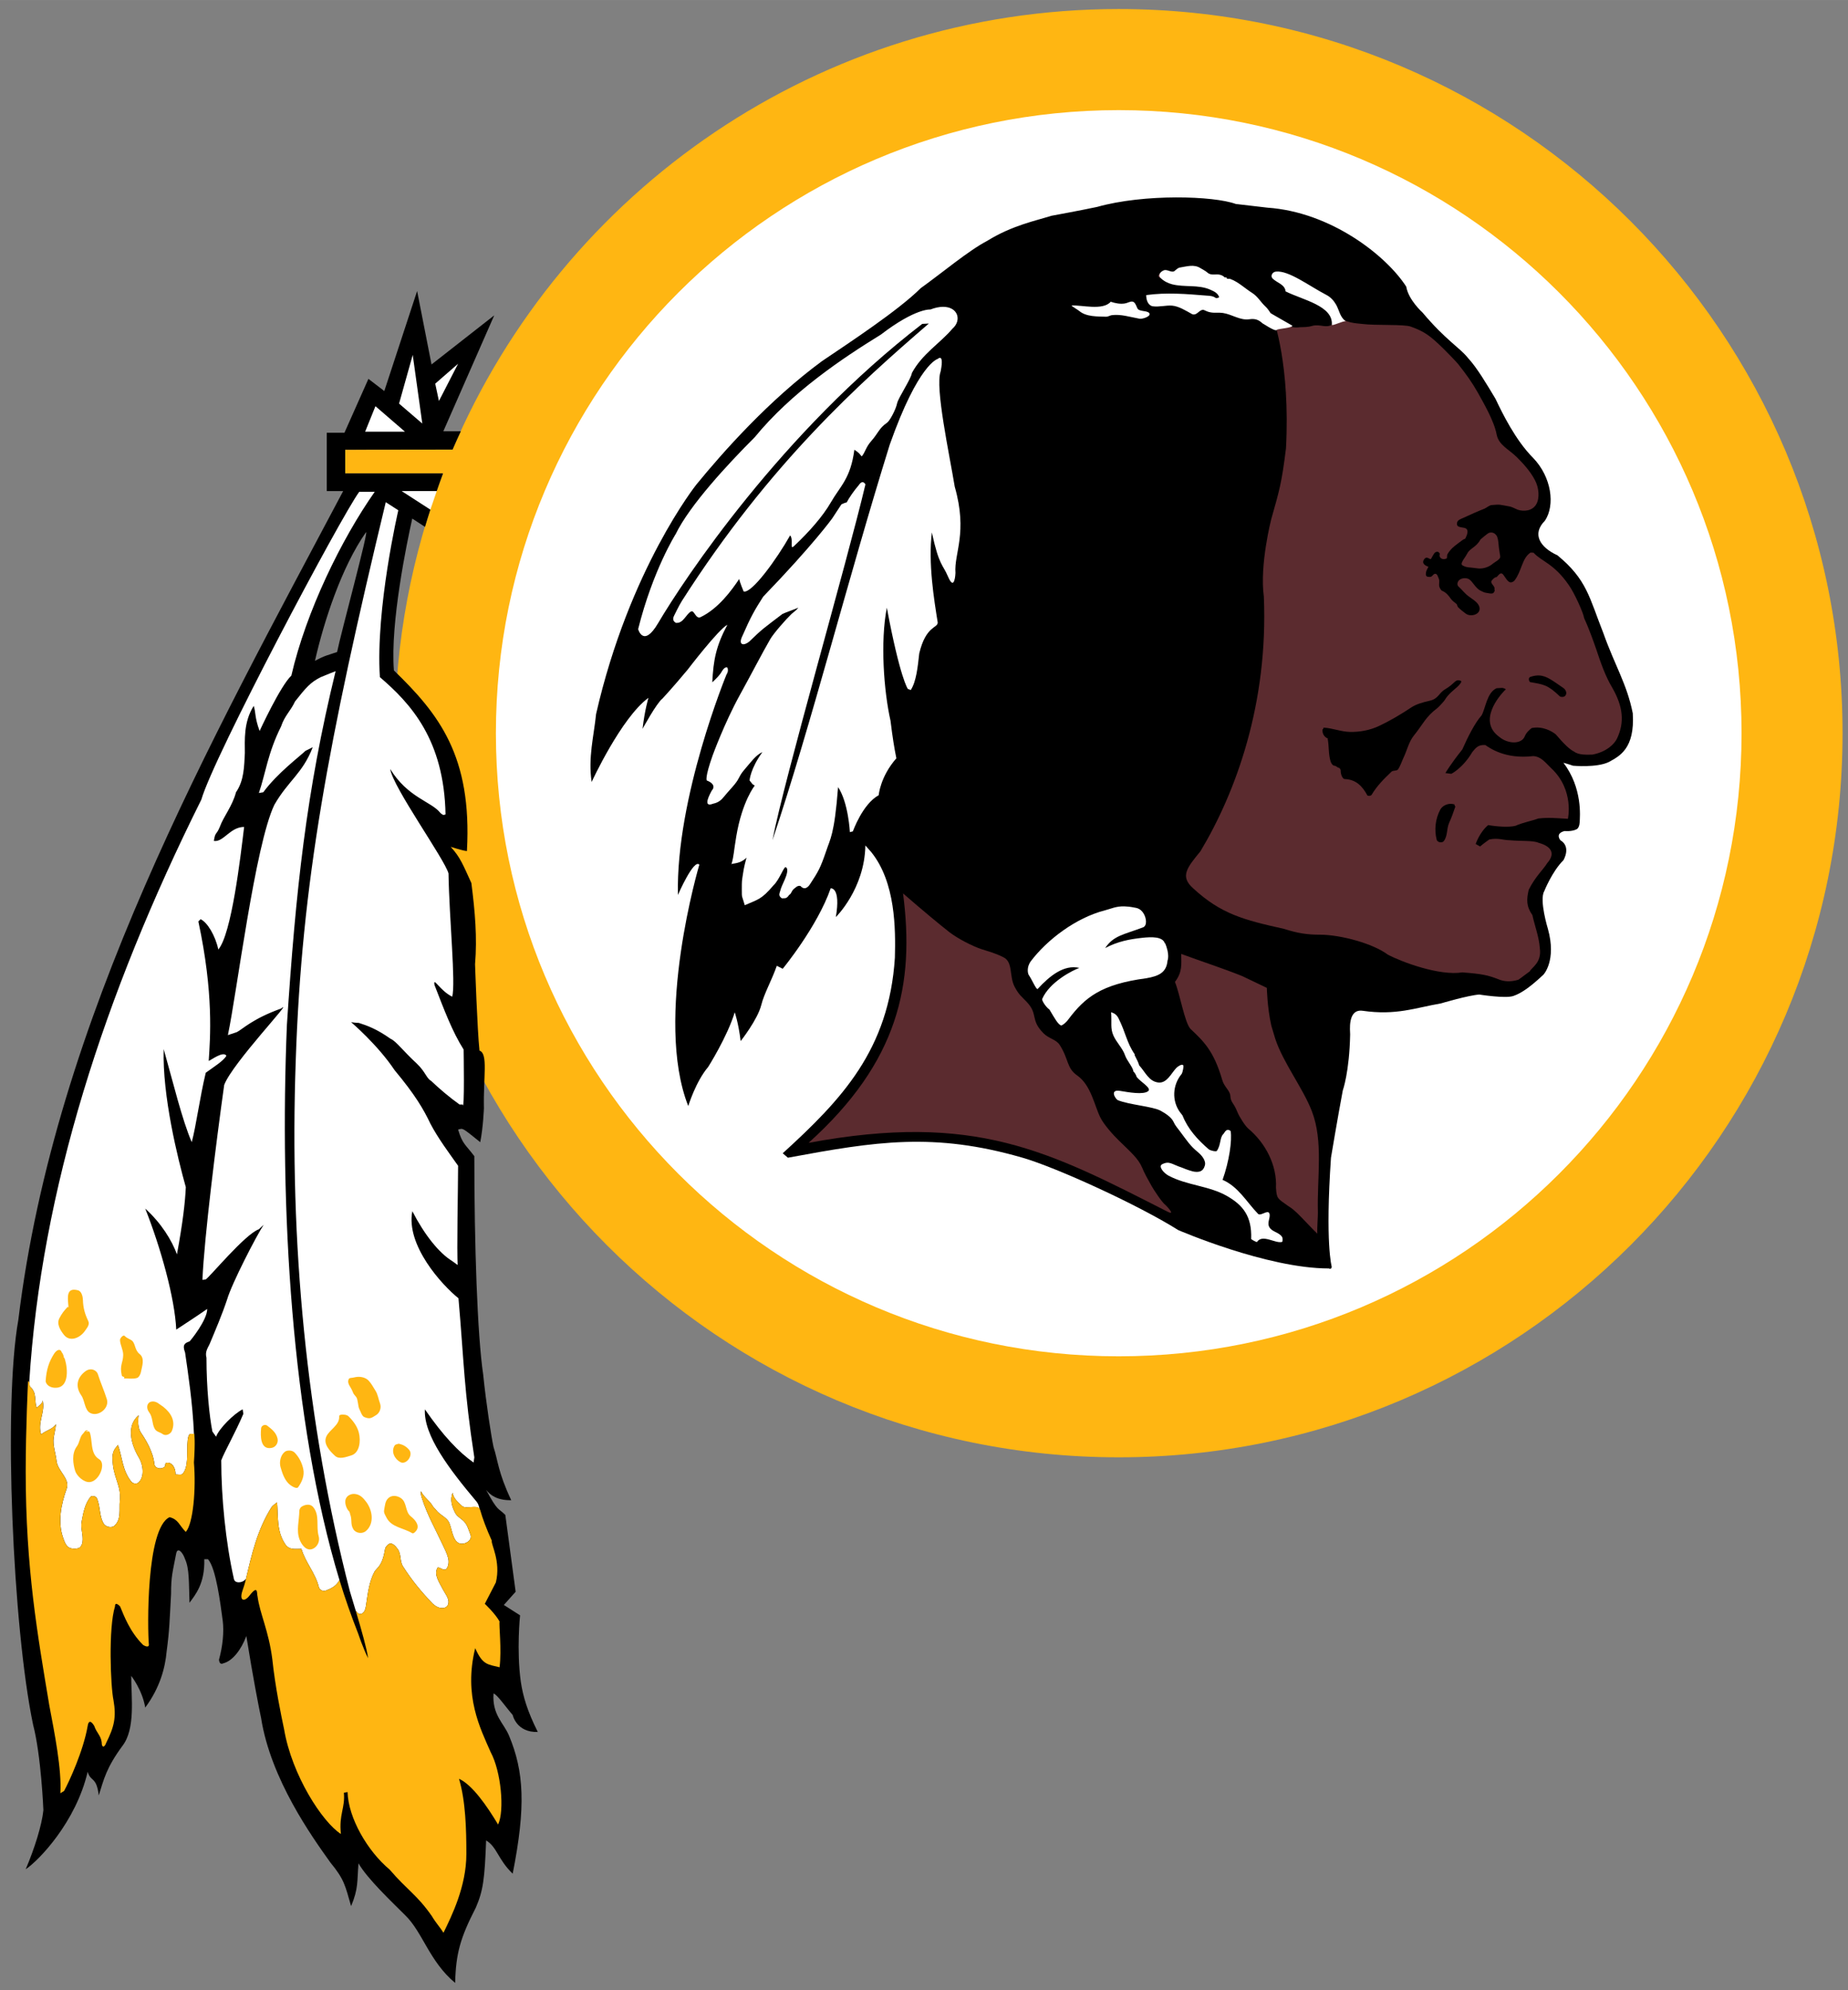
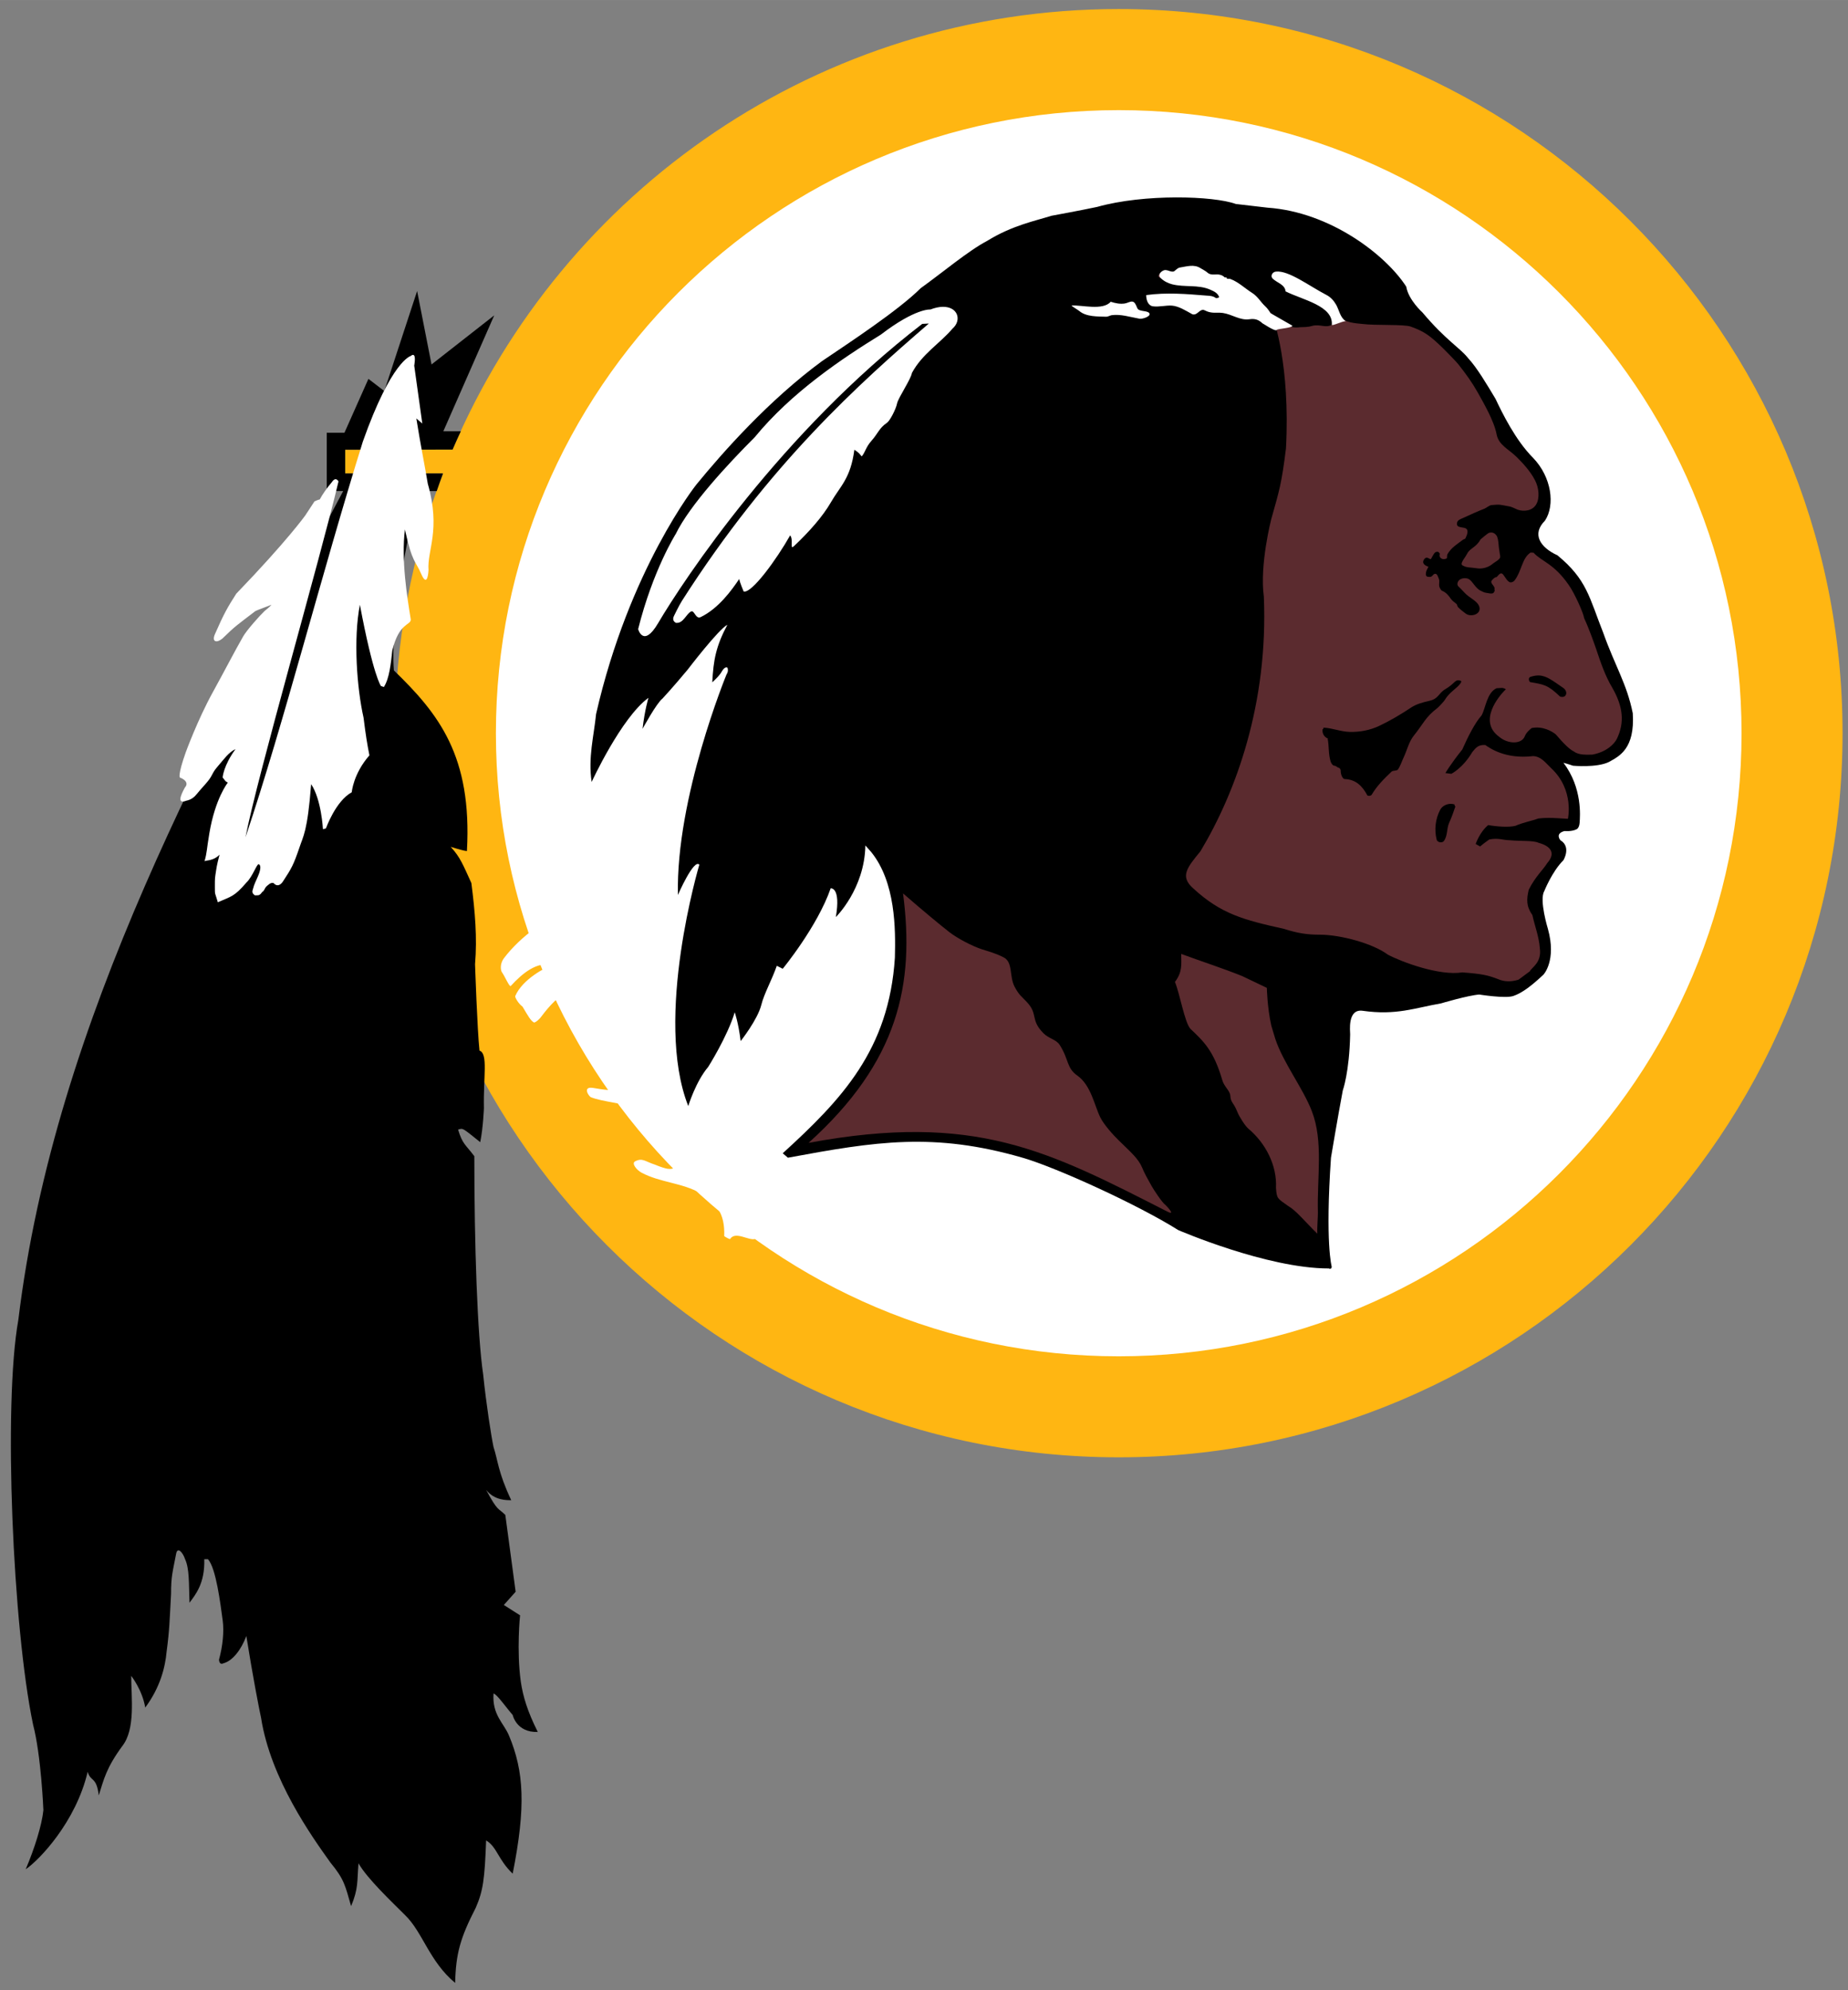
<svg xmlns="http://www.w3.org/2000/svg" xml:space="preserve" height="244.37" viewBox="0 0 227 244.366" width="227">
  <rect x="0" y="0" width="227" height="244.366" fill="#808080" stroke="none" />
  <g transform="matrix(1.25 0 0 -1.25 -270.17 619.57)">
    <g>
      <path d="m326.07 494.77c-29.396 0-54.626-17.838-65.464-43.276l-10.552-0.015v-2.327h9.614c-3.044-7.918-4.729-16.52-4.729-25.512 0-39.283 31.849-71.132 71.13-71.132 39.285 0 71.132 31.849 71.132 71.132s-31.847 71.13-71.132 71.13" fill="#ffb612" />
      <path d="m326.07 362.43c33.803 0 61.205 27.404 61.205 61.205s-27.402 61.205-61.205 61.205c-33.801 0-61.203-27.404-61.203-61.205s27.402-61.205 61.203-61.205" fill="#fff" />
      <path d="m287.54 429.43s-5.003-12.108-4.785-21.682c0 0 1.558 3.591 2.103 2.974 0 0-4.497-15.082-1.088-23.711 0 0 0.725 2.393 1.958 3.844 0 0 1.884 2.972 2.609 5.367 0 0 0.363-1.016 0.582-2.829 0 0 1.668 2.103 2.029 3.554 0.284 1.134 1.015 2.391 1.523 3.842l0.582-0.292s3.407 4.136 4.712 7.904c0 0 1.016 0.145 0.508-2.827 0 0 2.827 2.756 2.901 7.035l0.58-0.653c2.393-2.974 2.393-7.541 2.321-10.368-0.582-9.064-5.222-13.922-11.021-19.216l0.508-0.435c8.627 1.594 14.313 2.526 23.056 0 3.332-0.962 11.385-4.64 15.3-7.108 0 0 8.702-3.77 14.794-3.77 0 0 0.288-0.143 0.288 0.184 0 0-0.651 2.248-0.071 10.695 0 0 0.653 3.913 1.159 6.598 0 0 0.653 1.813 0.725 5.512 0.006 0.298-0.29 2.538 1.233 2.321 3.305-0.473 5.148 0.288 7.688 0.725 0 0 2.68 0.796 3.77 0.87 0 0 2.549-0.408 3.334-0.145 0.872 0.29 1.813 1.015 2.974 2.103 0 0 1.304 1.378 0.435 4.495 0 0-0.87 2.827-0.361 3.699 0 0 0.759 1.921 1.884 3.044 0 0 0.796 1.306-0.29 1.958 0 0-0.582 0.653 0.398 0.908 0 0 0.725-0.075 1.196 0.18 0 0 0.255 0.108 0.29 0.651 0.039 0.586 0.292 3.409-1.594 5.875 0 0 0.543-0.145 0.941-0.29 0 0 2.323-0.216 3.517 0.361 1.051 0.58 2.576 1.306 2.358 4.787-0.58 2.901-1.741 4.64-2.901 7.904-1.378 3.481-1.596 5.22-4.497 7.612-1.739 0.798-2.537 2.101-1.231 3.409 1.015 1.521 0.653 4.277-1.161 6.161-1.739 1.741-3.044 4.424-3.697 5.802-0.87 1.451-1.813 3.046-2.684 3.989-0.87 1.088-2.174 1.739-4.495 4.495 0 0-1.378 1.233-1.594 2.538-1.958 3.048-7.396 7.324-13.632 7.759-1.813 0.216-1.813 0.216-3.117 0.363-2.176 0.798-8.99 1.015-13.632-0.29-1.504-0.323-4.495-0.872-4.495-0.872-1.596-0.506-3.844-0.941-6.308-2.464-1.813-0.943-4.497-3.191-6.526-4.642-2.174-2.174-7.035-5.365-9.717-7.178-5.22-3.844-9.715-8.919-12.328-12.11 0 0-6.598-8.268-9.86-22.551-0.218-2.174-0.796-4.277-0.435-6.669 0 0 2.901 6.306 5.583 8.266 0 0-0.363-1.161-0.58-3.046 0 0 1.378 2.538 1.958 2.972 0 0 1.015 1.088 2.464 2.829 0 0 3.046 3.987 3.915 4.422-1.125-2.103-1.376-3.481-1.486-5.655 0.472 0.435 0.761 0.761 0.908 1.015 0 0 0.288 0.58 0.578 0.435 0.147-0.361-0.071-0.653-0.071-0.653" />
      <path d="m146 32.824c-0.28-0.011-0.55 0.012-1.11 0.1-0.15 0.024-0.56 0.485-0.69 0.48-0.65-0.024-1.4-0.199-1.72 0.16-0.52 0.575 0.1 0.508 0.75 0.817 0.37 0.171 1.13 0.581 1.57 0.574 1.83-0.034 3.01-0.05 4.44 0.733 0.15 0.084 0.8 0.72 0.84 0.957-1.37-0.027-3.53-0.564-5.1-0.436 2.65-0.213-2.7 0.073-3.87 0.027-0.34-0.014-0.35 0.703 0.19 1.104 0.15 0.101 0.96-0.047 1.07 0.209 0.48-0.249 1.83-0.126 2.23 0.019 0.68 0.249 0.29 0.142 0.89 0.453 0.37 0.194 0.71 0.456 1.14 0.405 0.55-0.065 0.59-0.879 1.14-0.615 0.19 0.089 0.61 0.343 0.7 0.343 3.15-0.06 3.22 0.923 4.69 0.907 0.38-0.005 0.94-0.152 1.2 0.027 0.6 0.411 1.15 0.454 2.06 0.092 0 0 2.08 5.621 1.54 15.861-0.54 4.351-0.81 5.169-1.81 8.703 0 0-1.45 5.621-0.91 9.518 0.55 13.144-3.44 24.019-7.79 31.268-1.64 2-2.54 3.08-0.91 4.53 3.44 3.18 6.25 3.9 11.15 4.99 1.72 0.54 2.81 0.72 4.44 0.72 2.54 0 6.53 1.09 8.34 2.45 1.72 0.91 6.34 2.63 9.15 2.18 2.45 0.18 3.18 0.36 4.35 0.81 0.82 0.36 1.64 0.36 2.54 0.09 0.77-0.54 0.41-0.32 1.41-1.04 0.18-0.45 1.49-1.04 1.22-2.85-0.09-1.36-0.64-2.77-0.91-4.04-0.78-1.12-0.72-1.95-0.45-3.12 0.82-1.64 1.77-2.45 2.27-3.27 1.08-1.22 0.45-2.08-1.05-2.49-0.72-0.32-2.12-0.18-3.57-0.32-0.77 0-1.41-0.32-2.5-0.09 0 0-0.72 0.5-1.13 0.86l-0.54-0.31s0.49-1.46 1.54-2.32c1.04 0.19 2.56 0.3 3.35 0.09 0.94-0.42 2.02-0.6 2.81-0.9 1.36-0.14 1.99-0.05 3.63 0.04 0 0 0.81-3.532-2.04-6.204-0.68-0.638-1.23-1.453-2.23-1.496-3.44 0.406-5.34-0.997-5.88-1.361-0.87-0.044-1.14 0.317-1.59 0.861-1.18 1.995-2.58 2.676-2.58 2.676l-0.73-0.092s0.63-1.089 2.08-2.901c0.64-1.451 1.54-3.266 2.36-4.171 0.5-0.86 0.64-2.809 1.86-3.35 0.59 0 0.68-0.138 1.13 0.133-0.91 0.865-3.44 3.944-0.81 5.845 1.08 0.909 2.72 0.909 3.12-0.042 0.2-0.522 0.64-0.863 0.86-1.042 1.36-0.273 2.5 0.406 2.95 0.768 1.09 1.271 1.72 1.86 2.27 2.131 0.58 0.454 1.67 0.365 2.22 0.365 1.76-0.319 2.72-1.315 3.03-1.953 0.96-1.993 0.77-3.942-0.59-6.297-0.81-1.36-1.36-2.901-1.99-4.805-0.27-0.768-0.82-2.354-1.45-3.714-0.05-0.544-1.18-3.083-1.9-4.079-1.82-2.628-3.31-2.855-4.31-3.945 0 0.003-0.36-0.023-0.38-0.012-1.06 0.708-1.06 2.256-1.96 3.432-0.1 0.131-0.4 0.288-0.6 0.192-0.29-0.143-0.41-0.392-0.74-0.858-0.3-0.442-0.53-0.124-0.85 0.238-0.21 0-0.37 0.168-0.53 0.332-0.29 0.293-0.06 0.449 0.16 0.778 0.23 0.34 0.01 0.34 0.14 0.521-0.04 0.138-0.08 0.191-0.12 0.254-0.11 0.184-0.41 0.138-0.62 0.102-0.61-0.102-0.47-0.059-1-0.313-0.66-0.314-0.98-1.175-1.48-1.445-0.16-0.087-0.68-0.182-1.07 0.076-0.29 0.198-0.42 0.626-0.17 0.854 0.43 0.384 0.76 0.844 1.22 1.187 0.61 0.464 1.28 0.799 1.37 1.449 0.1 0.826-1.11 1.125-1.69 0.698-0.3-0.225-0.65-0.484-0.97-0.815-0.06-0.056-0.1-0.327-0.17-0.375-0.26-0.2-0.56-0.431-0.7-0.637-0.26-0.386-0.6-0.799-1.07-0.978-0.1-0.039-0.2-0.202-0.27-0.332-0.22-0.377 0.02-0.813-0.14-1.156-0.13-0.281-0.19-0.742-0.6-0.561-0.36 0.362-0.31 0.362-0.73 0.326-0.52-0.046-0.1-1.025-0.1-0.894 0 0.053-0.03-0.021 0.16-0.34-0.37-0.116-0.92-0.411-0.5-0.949 0.36-0.455 0.71 0.211 0.84-0.057 0.05-0.104 0.36-0.676 0.48-0.748 0.4-0.239 0.52 0.081 0.58 0.168-0.18 0.498 0.35 0.827 0.85 0.558 0.05-0.028 0.02-0.41 0.08-0.501 0.46-0.807 1.17-1.228 1.91-1.786 0.06-0.05 0.27-0.105 0.29-0.148 0.22-0.437 0.47-1.072 0.01-1.268-0.39-0.164-1.18-0.016-1.02-0.697 0.07-0.326 0.5-0.448 0.73-0.557 0.87-0.405 1.75-0.801 2.65-1.154 0.21-0.084 0.58-0.412 0.86-0.433 1.12-0.095 0.86-0.067 2.25 0.179 0.24 0.041 0.71 0.298 0.94 0.385 0.74 0.256 1.79 0.169 2.27-0.623 0.48-0.778 0.35-2.088-0.14-3.004-0.57-1.104-1.46-2.056-2.22-2.814-0.98-0.979-2.24-1.476-2.49-2.817-0.31-1.635-1.58-3.81-2.3-5.107-0.76-1.341-1.42-2.233-2.39-3.475-0.21-0.285-1.62-1.713-1.86-1.947-1.6-1.558-2.28-2.074-3.99-2.69-0.87-0.314-4.27-0.108-6.04-0.335-0.55-0.07-2.26-0.114-2.72-1.02-0.42-0.829-0.95-1.999-1.82-2.553-0.32-0.2-0.82-0.411-1.15-0.58-1.59-0.804-3.24-2.144-4.97-2.074-0.62 0.027-0.01 0.704 0.15 0.789 0.77 0.408 1.13 0.863 1.55 1.363 0.45 0.52 1.42 0.538 2.25 0.881 0.79 0.329 1.45 0.836 2.19 1.223 0.7 0.367 1.63 1.577 0.86 2.07-0.7 0.452-1.44-0.093-2.37 0.137-0.18 0.043-0.45 0.172-1.54 0.172-1.42 0.193-1.91-0.488-3.01-1.268-1.1-0.785-1.79-1.995-2.86-2.744-1.31-0.918-2.62-1.681-4.11-2.203-0.33-0.114-0.76 0.067-1.05-0.09-0.52-0.29-0.91-0.903-1.54-0.951-0.56-0.042-0.83-0.087-1.11-0.098zm37.26 32.569c-0.12-0.016-0.25-0.005-0.39 0.045-0.11 0.038-1 0.768-1.02 0.804-0.5 0.947-1.27 1.062-1.61 1.699-0.3 0.561-0.48 0.697-0.64 1.059-0.07 0.157-0.14 0.329 0.08 0.445 0.53 0.283 0.76 0.19 1.87 0.352 0 0 0.97 0.155 1.86-0.615 0.14-0.121 0.88-0.498 0.86-0.797-0.1-1.375 0.11 0.905-0.16-1.17-0.06-0.44-0.04-0.84-0.21-1.311-0.07-0.179-0.3-0.464-0.64-0.511zm-72.34 44.307c1.45 11.15-0.54 20.66-11.604 30.63 20.484-3.8 29.464 1 44.054 8.43 1.18 0.6-0.18-0.77-0.18-0.77-0.45-0.31-1.52-1.97-1.73-2.35-0.5-0.89-0.88-1.56-1.17-2.27-0.46-1.09-1.34-1.85-2.8-3.27-0.73-0.71-1.87-1.96-2.33-2.88-0.72-1.42-1.13-3.96-2.84-5.16-1.33-0.92-1.01-1.97-2.16-3.76-0.44-0.68-1.33-0.76-1.99-1.43-1.66-1.67-0.61-2.32-2.06-3.85-0.64-0.68-0.92-0.81-1.47-1.83-0.71-1.32-0.17-3.05-1.39-3.65-1.09-0.55-1.93-0.74-2.68-0.99-1.13-0.37-2.95-1.31-3.98-2.11-1.08-0.84-3.3-2.68-5.67-4.74zm34.17 7.43c0 1.27 0.18 2.18-0.77 3.44 0.63 1.55 1.18 4.94 1.9 5.76 1.59 1.5 2.86 2.67 3.9 6.25 0.23 0.86 0.95 1.32 1 1.95 0.06 0.91 0.37 0.75 0.87 2.01 0.25 0.62 0.97 1.73 1.34 2.04 2.09 1.75 3.54 4.47 3.4 7.27 0.1 1.37 0.17 1.28 1.51 2.24 0.23 0.16 0.35 0.17 1.08 0.85 0.27 0.23 2.22 2.32 2.49 2.54-0.04-0.81 0.09-2.2 0.07-2.63-0.12-4.28 0.7-8.7-0.75-12.43-1.08-2.8-3.53-5.95-4.49-8.88l-0.48-1.59c-0.51-2.28-0.55-4.65-0.55-4.65l-3.03-1.45c-2.39-0.96-5.09-1.83-7.49-2.72z" transform="matrix(.8 0 0 -.8 216.14 495.66)" fill="#5b2b2f" />
      <path d="m189.06 82.941c-0.32-0.014-0.66 0.036-1.05 0.164-0.4 0.131-0.14 0.636-0.06 0.651 1.64 0.292 2.13 0.299 3.64 1.744 0.09 0.089 0.42 0.113 0.57 0.014 0.43-0.288 0.18-0.819-0.11-1.022-1.3-0.879-2.04-1.507-2.99-1.551zm-9.86 0.594c-0.48-0.074-0.55 0.425-1.66 1.082-0.88 0.515-0.8 1.174-1.97 1.438-0.75 0.169-1.61 0.403-2.21 0.804-1.35 0.894-2.56 1.61-3.95 2.272-1.13 0.534-2.37 0.767-3.61 0.738-1.07-0.022-2.08-0.448-3.17-0.523-0.15-0.01-0.01 0.238-0.18 0.185-0.07 0.527 0.21 1.012 0.72 1.176h-0.09c0.18 0.93 0.08 1.908 0.36 2.787 0.04 0.152 0.23 0.513 0.46 0.526 0.23 0.012 0.33 0.212 0.54 0.253 0.13 0.025 0.24 0.229 0.24 0.332-0.02 0.496 0.24 1.048 0.49 1.055 1.38 0.039 2.18 0.88 2.78 1.998 0.04 0.092 0.43 0.104 0.54-0.08 0.67-1.13 1.53-1.96 2.44-2.832 0.17-0.164 0.66-0.069 0.79-0.269 0.32-0.479 0.47-1.014 0.72-1.534 0.41-0.881 0.62-1.875 1.23-2.627 1.09-1.335 1.42-2.279 2.88-3.369 0.14-0.101 0.81-0.82 0.9-0.974 0.45-0.764 1.08-1.2 1.56-1.635 0.22-0.203 0.63-0.655 0.43-0.734-0.09-0.036-0.17-0.058-0.24-0.069zm-1.04 15.168c-0.52 0.016-1.02 0.289-1.26 0.731-0.59 1.126-0.74 2.436-0.43 3.676 0.09 0.33 0.67 0.44 0.88 0.16 0.48-0.64 0.33-1.5 0.64-2.21 0.3-0.67 0.54-1.308 0.77-2.013v0.092c0.06-0.143-0.16-0.217-0.09-0.362-0.17-0.055-0.34-0.079-0.51-0.074z" transform="matrix(.8 0 0 -.8 216.14 495.66)" />
      <path d="m252.09 443.36c-2.394-3.407-4.134-8.774-5.003-12.616 1.086 0.58 1.16 0.508 2.176 0.87 0.361 1.813 3.22 12.307 2.827 11.746zm14.067-118.19c1.476-3.544 1.666-6.961 0.361-13.559-1.449 1.378-1.523 2.611-2.611 3.264-0.143-3.77-0.288-4.932-1.013-6.6-1.525-2.972-1.96-4.495-2.031-7.394-2.539 2.103-3.193 5.002-4.932 6.669-1.233 1.235-3.697 3.554-4.567 5.077-0.145-1.815 0-2.468-0.725-4.207-0.584 2.01-0.653 2.611-2.031 4.279-1.815 2.538-5.873 8.194-6.816 14.21-0.218 1.016-0.798 3.991-1.449 8.049-0.508-1.376-1.378-2.464-2.249-2.68-0.435-0.218-0.435 0.361-0.435 0.361 0.361 1.304 0.508 2.756 0.361 3.844-0.216 1.594-0.651 5.148-1.449 6.018h-0.361c0.071-2.393-0.87-3.481-1.451-4.279-0.071 1.886 0 3.338-0.435 4.279-0.216 0.653-0.725 1.233-0.87 0.58-0.361-1.886-0.508-2.248-0.508-3.989-0.145-2.609-0.145-3.481-0.435-5.657-0.143-1.594-0.651-3.55-2.103-5.51-0.288 1.739-1.378 3.117-1.378 3.117 0-2.103 0.437-5.22-0.87-6.888-1.594-2.174-1.813-3.262-2.319-4.859-0.22 1.886-0.798 1.306-1.09 2.321-1.158-4.932-4.783-8.702-6.09-9.572 0.87 2.031 1.594 4.352 1.739 5.802 0 0-0.216 5.365-1.015 8.412-1.987 9.487-2.945 31.406-1.449 39.734 3.6 29.671 18.93 56.907 31.924 81.429h-1.616v5.73h1.741l2.356 5.291 1.56-1.196 3.225 9.825 1.415-7.214 6.163 4.824-5.003-11.387h1.718c-0.274-0.597-0.551-1.19-0.81-1.797l-10.552-0.015v-2.327h9.614c-0.218-0.568-0.414-1.156-0.618-1.734h-3.436l2.812-1.817c-0.184-0.562-0.358-1.131-0.528-1.701l-1.254 0.816c-0.516-2.315-2.174-10.247-1.803-14.918 4.424-4.279 7.686-8.412 7.178-17.695 0 0 0.29-0.215-1.596 0.365 0.943-1.016 1.235-1.815 2.031-3.554 0.361-2.827 0.58-5.365 0.361-7.976 0 0 0.218-6.455 0.437-8.484 0.87-0.29 0.363-2.609 0.435-5.655 0 0-0.071-1.886-0.363-3.338-1.811 1.451-1.666 1.378-2.174 1.235 0.435-1.451 0.725-1.451 1.594-2.613 0-8.629 0.29-17.546 0.872-21.461 0.288-2.827 0.796-6.091 1.015-7.106 0.435-1.306 0.435-2.466 1.739-5.222-0.435 0-1.649-0.033-2.466 1.015 1.161-2.174 1.161-1.739 1.886-2.464l1.015-7.543-1.16-1.302 1.594-1.016s-0.361-3.407 0.073-6.526c0.218-1.451 0.651-2.901 1.668-4.93-2.103-0.073-2.466 1.668-2.466 1.668-0.58 0.653-1.596 2.103-1.884 2.103-0.145-2.103 1.015-2.899 1.523-4.134" />
-       <path d="m146.19 32.65c-0.43 0.031-0.88 0.144-1.31 0.211-0.17 0.027-0.42 0.253-0.61 0.412-0.33 0.278-0.86-0.229-1.3-0.084-0.37 0.126-0.79 0.565-0.43 0.93 0.39 0.391 0.91 0.658 1.43 0.791 1.57 0.394 3.2 0.009 4.68 0.658 0.42 0.186 0.94 0.401 1.11 0.942-0.15 0.034-0.31 0.169-0.44 0.072-0.36-0.258-0.76-0.257-1.11-0.283-2.48-0.203-4.95-0.406-7.42-0.063-0.01 0.631 0.25 1.298 0.82 1.377 0.77 0.102 1.6-0.137 2.34-0.084 0.81 0.063 1.66 0.585 2.47 1.041 0.11 0.068 0.3 0.057 0.43 0.004 0.36-0.154 0.68-0.675 1.08-0.484 0.24 0.116 0.5 0.224 0.77 0.267 0.56 0.099 0.97-0.005 1.51 0.075 1.14 0.171 2.11 0.938 3.25 0.771 0.85-0.125 1.24 0.161 1.66 0.543-0.24-0.215 1.56 1.072 1.72 0.756 0.06-0.126 1.89-0.226 1.91-0.504l-2.69-1.543c-0.16-0.266-0.37-0.583-0.63-0.822-0.6-0.553-0.92-1.211-1.61-1.651-0.93-0.587-1.69-1.354-2.7-1.726-0.11-0.039-0.24 0.003-0.36-0.024-0.07-0.019-0.12-0.082-0.09-0.17-0.1 0-0.22 0.031-0.26-0.017-0.14-0.155-0.36-0.246-0.49-0.287-0.52-0.172-1.13 0.136-1.59-0.27-0.27-0.239-0.58-0.372-0.87-0.558-0.4-0.26-0.83-0.311-1.27-0.28zm10.55 0.7c-0.5 0.043-0.71 0.579-0.42 0.857 0.54 0.534 1.51 0.711 1.59 1.576 2.13 1.058 5.85 1.767 5.68 4.086-0.02 0.225 1.36-0.476 1.72-0.426-0.72-0.466-0.81-1.369-1.2-2.043-0.3-0.519-0.7-0.931-1.17-1.175-2.13-1.104-4.62-3.025-6.2-2.875zm-17.7 3.679c-0.27-0.005-0.58 0.191-0.89 0.239-0.57 0.089-1.16-0.032-1.72-0.215-0.97 1.118-3.57 0.378-4.79 0.463-0.15 0.007 0.77 0.531 0.93 0.673 0.86 0.732 2.27 0.667 3.32 0.704 0.17 0.005 0.52-0.173 0.65-0.19 1.13-0.154 2.25 0.226 3.43 0.434 0.37 0.067 1.54-0.321 1.17-0.717-0.28-0.3-1.25-0.146-1.43-0.559-0.12-0.277-0.25-0.608-0.42-0.746-0.08-0.06-0.16-0.084-0.25-0.086zm-23.25 0.647c-0.43 0.008-0.94 0.107-1.51 0.328 0 0-1.82-0.184-6.08 3.08-4.71 2.901-10.965 7.072-15.497 12.602-3.309 3.307-7.977 8.338-9.699 11.873 0 0-2.809 4.439-4.623 11.691 0 0 0.635 2.355 2.449-0.725 3.17-5.387 15.226-23.52 32.45-36.755l0.81-0.043c-8.52 7.336-19.576 17.219-30.317 34.033-0.398 0.628-0.92 1.737-0.968 1.824-0.304 0.567 0.053 0.809 0.216 0.889 0.907 0.134 1.274-1.135 1.881-1.397 0.389-0.167 0.546 0.995 1.166 0.695 2.191-1.06 3.825-3.325 4.731-4.683 0.046 0.386 0.543 1.541 0.543 1.541 0.997 0.27 4.078-3.992 5.711-6.891 0.451 0.544-0.114 1.873 0.49 1.303 1.865-1.759 3.527-3.645 4.517-5.365 1.16-2.01 2.42-2.915 2.88-6.449 0.72 0.451 0.71 0.648 0.91 0.812 0.45-0.543 0.48-1.11 1.2-1.924 0.79-0.884 0.95-1.572 1.9-2.203 0.34-0.222 1.09-1.639 1.24-2.381 0.15-0.703 1.71-2.98 1.82-3.734 1.27-2.355 3.44-3.626 4.98-5.438 1.18-1.03 0.68-2.718-1.2-2.683zm-32.769 38.797c-0.03-0.005-0.056 0.002-0.087-0.006 0.229 0.056 0.183 0.052 0.087 0.006zm-32.328-32.895l-1.679 5.981 2.855 2.449-1.176-8.43zm64.727 0.363c-0.12 0.02-0.24 0.133-0.24 0.133s-2.36 0.546-5.89 10.516c-5.17 16.586-9.609 34.263-14.411 48.58 1.447-7.521 9.151-34.078 11.421-43.686 0 0-0.32-0.678-0.82 0.09-0.59 0.681-1.18 1.542-1.49 2.131 0.04-0.039-0.27 0.045-0.64 0.227l-1.13 1.722s-2.267 3.172-8.476 9.608c-1.041 1.63-1.491 2.384-2.629 4.986-0.408 0.949 0.228 1.087 0.906 0.541 1.677-1.628 1.769-1.628 4.079-3.396 0.103-0.08 1.968-0.75 1.968-0.782-0.29 0.372-0.679 0.619-0.834 0.764-0.635 0.604-2.204 2.375-2.634 3.121-1.051 1.822-2.207 4.086-3.719 6.83-1.896 3.433-3.346 7.424-3.346 7.424-0.998 2.809-0.724 3.08-0.724 3.08 1.36 0.546 0.619 1.234 0.619 1.234-0.619 1.124-0.892 2.029 0.152 1.624 0.679-0.138 1.042-0.489 1.322-0.836 0.534-0.66 0.989-1.114 1.354-1.571 0.611-0.758 0.498-0.986 1.148-1.74 0.846-0.976 1.386-1.791 2.248-2.199-1.495 2.039-1.586 3.488-1.586 3.488l0.362 0.455 0.273 0.18s-1.541 1.904-2.265 6.215c-0.346 2.05-0.273 2.3-0.592 3.44 0.154-0.15 1.043 0 1.845-0.81-0.347 1.26-0.418 1.9-0.418 1.9-0.157 1.04-0.158 0.86-0.158 2.04 0 1.09 0.001 0.63 0.364 1.9 1.63-0.73 1.992-0.64 3.529-2.44 0.732-0.69 1.285-2.35 1.5-2.23 0.408 0.18 0.068 1.1-0.113 1.51-0.247 0.57-0.469 1-0.563 1.41-0.048 0.21-0.255 0.52 0.076 0.8 0.145 0.12 0.044 0.11 0.51 0.09 0.271 0 0.523-0.42 0.523-0.42s0.156-0.04 0.293-0.35c0.114-0.27 0.317-0.41 0.498-0.55 0 0 0.271-0.27 0.59-0.18 0.636 0.73 1.178-0.23 1.178-0.23 1.04-1.58 1.27-1.99 2-4.12 0.45-1.4 0.99-1.9 1.44-7.794 1.27 1.904 1.45 5.534 1.45 5.534l0.37-0.1s1.18-3.35 3.17-4.437c0 0 0.18-2.266 2.17-4.532-0.27-1.36-0.45-2.446-0.72-4.623-0.82-3.626-1.27-9.7-0.45-13.867 1.63 8.699 2.58 9.971 2.58 9.971l0.36 0.135c0.68-1.042 0.86-2.856 1.04-4.487 0.82-3.445 2.27-3.079 2.27-3.806-0.45-2.81-1.18-7.25-0.72-11.057 0.9 4.167 1.35 3.896 1.99 5.437 0.82 1.904 0.91-0.455 0.91-0.455-0.19-2.444 1.54-4.893-0.09-10.601-0.64-3.899-2.45-12.239-1.73-14.143 0.29-1.473 0.08-1.706-0.12-1.674zm-59.154 0.723l-2.809 2.447 0.455 2.131 2.354-4.578zm-10.153 5.213l-1.265 3.129h4.89l-3.625-3.129zm3.235 10.424l3.515 2.271 0.78-2.271h-4.295zm-5.227 0.09c-2.266 3.082-17.858 32.451-19.396 37.797-11.965 24.002-19.67 47.932-21.141 71.562 0.092 0.81 0.1 0.31 0.496 0.99 0.36 0.62 0.159 1.43 0.43 2.13 0.241-0.3 0.685-0.44 0.727-0.91 0.343 1.42-0.68 2.76-0.18 4.17 0.551-0.5 1.373-0.6 1.811-1.26-0.043 0.56-0.194 1.1-0.273 1.64-0.14 0.95 0.239 1.9 0.348 2.88 0.14 1.25 1.684 2.18 1.244 3.4-0.715 1.99-1.099 4.11-0.451 5.99 0.135 0.39 0.334 1.05 0.791 1.26 0.353 0.16 0.872 0.17 1.215 0 0.181-0.09 0.338-0.4 0.381-0.67 0.133-0.88-0.257-1.69-0.1-2.53 0.201-1.08 0.39-2.17 1.081-3.04 0.137-0.18 0.667-0.12 0.791 0.16 0.454 1.01 0.272 2.24 0.871 3.17 0.205 0.32 0.925 0.55 1.304 0.19 0.846-0.79 0.536-2.02 0.645-3.04 0.179-1.7-0.618-2.61-0.84-4.34-0.208-1.63 0.092-1.87 0.609-2.53 0.542 1.52 0.546 3.17 1.645 4.52 0.232 0.28 0.664 0.29 0.846 0.13 0.799-0.68 0.632-2.17 0.054-3.13-0.881-1.48-1.596-3.81-0.009-5.15-0.097 0.74-0.087 1.58 0.293 2.14 0.524 0.76 1.5 2.33 1.642 3.83 0.048 0.54 0.819 0.75 1.287 0.33 0.087-0.08-0.017-0.44 0.227-0.47 0.763-0.1 1.122 0.8 1.084 1.42 0.304 0 0.704 0.1 0.853-0.05 0.732-0.75 0.552-2.54 0.6-3.57 0.089-1.91 0.498-1.17 0.814-1.35-0.169-3.89-0.734-7.51-1.089-9.98-0.382-1 0.001-1.18 0.544-1.37 0.128-0.1 2.176-2.62 2.176-3.99-1.722 1.19-2.176 1.46-3.806 2.54-0.182-3.89-1.905-10.05-3.809-14.86 1.993 1.81 3.264 3.9 3.896 5.62 0.728-3.99 0.999-6.34 1.088-8.25-0.995-3.54-2.898-11.24-2.716-16.95 1.178 4.17 2.264 8.7 3.443 11.42 0.543-1.99 0.995-5.52 1.723-8.52 0.995-0.72 2.174-1.45 2.537-2.08-0.363-0.64-1.901 0.54-2.174 0.63 0.181-2.81 0.632-8.24-1.272-17.13l0.274-0.27c0.816 0.36 1.811 2 2.176 3.72 1.633-1.91 2.72-11.33 3.171-15.05-1.722 0-2.537 1.9-3.716 1.72 0.181-1.18 0.272-0.63 0.726-1.72 0.452-1.27 1.541-2.536 1.992-4.259 0.998-1.452 0.999-3.171 1.088-4.804 0-1.539-0.181-3.808 1.09-5.801 0.271 0.814 0.09 1.359 0.723 3.082 0 0 2.538-5.529 3.898-6.797 1.814-7.887 6.162-16.768 10.242-22.57h-1.902zm3.26 1.271c-7.069 29.366-10.332 46.768-11.057 68.518-0.799 22.4 1.296 44.48 6.645 65.2 0.234 0.77 0.48 1.58 0.724 2.4 0.194 0.25 0.422 0.51 0.75 0.35 0.368-0.19 0.453-0.63 0.508-0.98 0.225-1.48 0.37-2.93 1.061-4.2 0.055-0.1 0.335-0.38 0.472-0.55 0.5-0.62 0.67-1.39 0.813-2.22 0.034-0.2 0.205-0.38 0.357-0.52 0.447-0.4 0.939 0.18 1.2 0.55 0.454 0.63 0.23 1.47 0.636 2.11 1.063 1.68 2.227 3.09 3.563 4.49 0.338 0.35 0.908 0.77 1.549 0.6 0.183-0.05 0.362-0.23 0.416-0.36 0.256-0.68-0.293-1.26-0.592-1.84-0.425-0.84-1.181-1.85-0.696-2.7 0.131-0.23 0.795 0.45 1.082 0.14 0.283-0.31 0.35-0.89 0.219-1.38-0.15-0.57-0.422-1.09-0.666-1.61-0.877-1.89-1.894-3.66-2.527-5.66-0.085-0.27-0.198-0.58-0.133-0.9 0.329 0.71 1.094 1.19 1.471 1.86 0.096 0.17 0.294 0.32 0.4 0.46 0.445 0.61 1.293 0.87 1.588 1.53 0.418 0.92 0.458 2.82 1.779 2.58 0.428-0.08 1.101-0.48 0.819-1.16-0.215-0.53-0.353-1.1-0.737-1.52-0.347-0.38-0.867-0.62-1.099-1.05-0.401-0.76-0.7-1.66-0.321-2.51 0.085 0.72 0.647 1.14 1.116 1.6 0.495 0.49 1.79-0.17 2.172 0.38-0.056-0.32-0.14-0.62-0.36-0.89-3.355-3.98-6.527-8.16-6.344-11.33 2.264 3.27 4.167 5.26 5.979 6.53l0.092-0.63c-1.268-8.16-1.269-11.79-1.948-19.54-2.041-1.63-6.482-6.52-5.667-10.69 1.495 2.9 3.266 5.12 4.894 6.12l0.682 0.49c-0.136-1.4 0.045-9.69 0.045-12.19-1.09-1.54-2.449-3.35-3.399-5.16-0.862-1.82-1.903-3.58-4.396-6.57-2.085-3.13-5.346-5.9-5.346-5.9s0.63 0.09 0.949 0.09c0.998 0.32 2.176 0.73 3.899 1.95 0.678 0.28 1.585 1.55 3.218 3.04 1.087 1.04 1.179 1.81 1.766 2.13 0.954 0.91 2.22 2 3.488 2.9h0.366c0.27 1.09 0.134-6.75 0.134-6.75-1.406-2.22-2.401-4.9-3.58-7.93-0.181-1.09 0.635 0.68 2.174 1.44 0.454-1.58-0.362-9.6-0.451-15.13-0.454-1.72-6.844-10.604-7.16-12.824 2.174 3.534 5.075 3.988 6.162 5.394 0.273 0.22 0.319 0.31 0.633 0.18-0.179-9.154-4.258-13.594-8.065-16.857-0.546-8.431 2.264-20.487 2.264-20.487l-1.541-0.994zm-6.16 20.752s-1.182 0.456-1.815 0.729c-1.27 0.633-1.812 1.267-3.172 2.99-0.543 1.179-1.266 1.719-1.72 3.082-1.633 3.261-1.905 5.801-2.721 8.156l0.543-0.09c1.725-2.357 4.535-4.44 5.17-5.078l0.906-0.451c-1.271 3.264-2.992 4.078-4.715 7.068-2.372 4.93-4.626 23.22-5.711 28.28l1.086-0.36c0.727-0.36 1.905-1.63 5.442-2.9 1.811-1.45-5.983 6.7-6.981 9.38-0.997 7.11-2.447 18.72-2.674 23.93l0.409-0.05c0.543-0.36 4.848-5.57 6.525-6.16l0.59-0.55c-0.909 1.37-3.941 7.26-4.487 9.16-0.63 1.89-1.451 3.81-2.173 5.53-0.273 0.54-0.547 0.95-0.366 1.63 0 3.72 0.365 7.25 0.727 9.06l0.453 0.64c0.362-1 2.177-2.81 3.264-3.36l0.088 0.55c-0.996 2.35-2.263 4.53-2.717 5.71 0 4.53 0.543 10.06 1.541 14.5 0.092 0.65 0.905 0.54 1.267 0.27l0.225-0.2c0.734-3.12 1.394-6 3.111-8.77 0.179-0.29 0.474-0.43 0.715-0.64 0.148 1.76-0.075 3.55 1.01 5.15 0.495 0.73 1.234 0.56 1.982 0.56 0.488 1.68 1.704 2.94 2.141 4.7 0.077 0.31 0.482 0.57 0.84 0.43 0.647-0.25 1.242-0.54 1.609-1.17 0.022-0.03 0.053-0.08 0.084-0.12-5.909-19.49-7.384-45.83-6.459-68.19 1.087-16.5 2.362-28.571 5.983-43.416zm96.879 28.876c-1.05-0.02-1.6 0.29-2.38 0.49-3.59 0.92-7.12 3.63-9.09 6.23-0.57 0.76-0.38 1.55-0.26 1.72 0.36 0.5 0.93 1.86 1.09 1.7 1.45-1.58 3.22-3.03 5.12-2.58-0.81 0.28-3.67 1.72-4.57 3.82-0.06 0.13 0.36 0.9 0.9 1.3 0.73 1.23 1 1.72 1.41 1.95 0.26-0.02 0.79-0.55 0.93-0.78 2.01-2.66 4.01-4.29 9.54-5.02 1.58-0.27 2.49-0.72 2.62-2.17 0 0 0.32-0.73-0.32-2.18v0.1c-0.24-0.91-1.71-0.83-2.75-0.72-1.59 0.17-3.04 0.44-4.59 1.26 1.03-1.54 2.27-1.64 4.65-2.54 0.54-0.21 0.41-1.17 0.06-1.72-0.4-0.64-0.91-0.67-1.12-0.71-0.49-0.1-0.89-0.14-1.24-0.15zm-1.62 13c0.09 1.36-0.11 1.97 0.28 2.86 0.37 0.84 1.14 1.57 1.43 2.43 0.22 0.66 1.01 1.51 1.01 1.96 0.36 0.37 0.41 0.69 0.41 0.69 0.48 0.62 1.91 1.39 1.41 1.76-0.6 0.45-2.36 0.14-3.43-0.04-1.36-0.23-0.57 1.02-0.28 1.14 1.39 0.57 4.31 0.77 5.26 1.3 0.58 0.32 1.33 0.8 1.58 1.37 0.18 0.42 0.51 0.79 0.79 1.16 0.92 1.23 1.25 1.77 2.2 2.55 0.47 0.39 1.03 1.05 0.85 1.65-0.2 0.69-0.63 0.84-1.3 0.75-0.22-0.03-0.88-0.23-1.51-0.5-1.27-0.41-1.54-0.87-2.44-0.41-0.5 0.26 0.22 1.09 0.78 1.39 2.28 1.22 5.01 1.24 7.22 2.52 1.9 1.1 3.05 2.44 2.94 5.26 0 0.05 0.68 0.43 0.72 0.37 0.66-1.02 2.29 0.24 3.08-0.01 0.07-0.02 0.11-0.44-0.01-0.62-0.38-0.57-1.19-0.6-1.53-1.15-0.37-0.58 0.16-1.22-0.02-1.72-0.19-0.52-1.07 0.38-1.4 0.04-1.45-1.51-2.4-3.31-4.35-4.17 0.81-2.27 1.18-4.81 0.99-5.99-0.54-0.45-0.77 0.27-0.9 0.37-0.45 0.42-0.28 1.35-0.8 2.07-0.09 0.11-0.78-0.03-0.99-0.2-1.33-1.14-2.57-2.49-3.2-4.11-0.02-0.06-0.29-0.39-0.35-0.47-0.98-1.37-0.92-3.29 0.22-4.67 0.12-0.15 0.3-1 0.18-1.09-0.19-0.15-0.65 0.17-0.83 0.35-0.62 0.64-1.15 1.9-2.2 1.79-1.18-0.12-1.63-1.32-2.36-2.1-0.23-0.77-0.66-1.27-0.55-1.36-1-1.45-1.09-2.63-2-4.44-0.21-0.41-0.5-0.61-0.9-0.73z" transform="matrix(.8 0 0 -.8 216.14 495.66)" fill="#fff" />
-       <path d="m9.068 158.36c-0.983 0.02-0.713 1.27-0.658 2.19l-0.094-0.09c-0.471 0.49-0.71 0.81-1.02 1.39-0.391 0.73 0.136 1.53 0.568 2.07 0.715 0.89 1.96 0.38 2.569-0.51 0.236-0.35 0.625-0.75 0.398-1.22-0.403-0.83-0.622-1.6-0.648-2.55-0.01-0.34-0.121-1.08-0.614-1.21-0.196-0.05-0.361-0.07-0.502-0.07zm6.17 5.64c-0.216-0.04-0.504 0.35-0.502 0.54 0.01 0.59 0.398 1.19 0.391 1.83-0.01 0.98-0.464 1.24-0.174 2.51 0.061 0.26 0.476 0.1 0.254 0.37 0.546 0 1.108 0.1 1.615-0.05 0.251-0.08 0.434-0.48 0.475-0.69 0.152-0.77 0.519-1.73-0.16-2.26-0.604-0.48-0.495-1.25-0.918-1.63-0.194-0.17-0.612-0.28-0.895-0.57-0.027-0.03-0.055-0.04-0.086-0.05zm-7.949 1.75c-0.211-0.02-0.466 0.19-0.635 0.45-0.643 1-0.963 1.96-1.055 3.41 0.181 0.82 1.35 0.97 1.92 0.61 1.3-0.82 0.367-3.94 0.305-3.51 0.041-0.27-0.23-0.69-0.23-0.63-0.068-0.22-0.178-0.32-0.305-0.33zm3.918 2.39c-0.227-0.01-0.473 0.05-0.699 0.22-0.967 0.7-1.354 1.8-0.527 2.98 0.45 0.65 0.403 1.81 1.105 2.16 0.983 0.5 2.376-0.58 2.035-1.69-0.336-1.08-0.758-1.99-1.101-3.07-0.106-0.33-0.434-0.57-0.813-0.6zm32.742 0.92c-0.169 0.01-0.337 0.04-0.5 0.08-0.215 0.06-0.519 0.02-0.601 0.17-0.293 0.56 0.252 0.98 0.453 1.54 0.121 0.34 0.237 0.43 0.445 0.68 0.232 0.29 0.214 1.18 0.393 1.49 0.128 0.24 0.305 0.85 0.588 0.97 0.753 0.33 0.968 0.06 1.478-0.24 0.44-0.27 0.668-0.89 0.463-1.45-0.193-0.52-0.255-1.07-0.545-1.53-0.28-0.45-0.508-0.88-0.842-1.24-0.319-0.34-0.824-0.49-1.332-0.47zm-40.508 0.5s-0.289 5.76-0.289 11.11c0 11.87 1.449 20.03 2.9 28.73 0.635 3.35 1.541 7.89 1.357 10.79l0.455-0.28c0.635-1.17 2.358-4.89 2.899-7.97 0.181-1.18 0.816 0 0.816 0 0.271 0.81 0.817 1.18 0.906 1.99 0 0.73 0.362 0.64 0.545 0.09 0.996-1.99 1.269-3.17 0.907-5.25-0.365-1.73-0.635-8.89 0.181-11.51 0-0.73 0.635 0 0.635 0 0.452 1.08 1.177 3.08 2.81 4.71 0 0 0.68 0.45 0.723 0-0.179-1.9-0.36-14.32 2.539-15.68 1.087 0.27 1.181 1 1.992 1.81 0.909-1 1.271-5.26 1-8.52 0.182-2.63 0.043-3.54 0.043-3.54-0.316 0.18-0.768-0.54-0.857 1.37-0.048 1.03 0.132 2.82-0.6 3.57-0.149 0.15-0.549 0.05-0.853 0.05 0.038-0.62-0.321-1.52-1.084-1.42-0.244 0.03-0.14 0.39-0.227 0.47-0.468 0.42-1.239 0.21-1.287-0.33-0.142-1.5-1.118-3.07-1.642-3.83-0.38-0.56-0.39-1.4-0.293-2.14-1.587 1.34-0.872 3.67 0.009 5.15 0.578 0.96 0.745 2.45-0.054 3.13-0.182 0.16-0.614 0.15-0.846-0.13-1.099-1.35-1.103-3-1.645-4.52-0.517 0.66-0.817 0.9-0.609 2.53 0.222 1.73 1.019 2.64 0.84 4.34-0.109 1.02 0.201 2.25-0.645 3.04-0.379 0.36-1.099 0.13-1.304-0.19-0.599-0.93-0.417-2.16-0.871-3.17-0.124-0.28-0.654-0.34-0.791-0.16-0.691 0.87-0.88 1.96-1.081 3.04-0.157 0.84 0.233 1.65 0.1 2.53-0.043 0.27-0.2 0.58-0.381 0.67-0.343 0.17-0.862 0.16-1.215 0-0.457-0.21-0.656-0.87-0.791-1.26-0.647-1.88-0.264-4 0.451-5.99 0.44-1.22-1.104-2.15-1.244-3.4-0.109-0.98-0.488-1.93-0.348-2.88 0.08-0.54 0.23-1.08 0.273-1.64-0.437 0.66-1.26 0.76-1.811 1.26-0.5-1.41 0.523-2.75 0.18-4.17-0.041 0.47-0.485 0.61-0.727 0.91-0.271-0.7-0.07-1.51-0.43-2.13-0.396-0.68-0.385-0.18-0.477-0.99l-0.162-0.19zm15.168 2.54c-0.101 0.01-0.195 0.05-0.275 0.11-0.343 0.26-0.334 0.79-0.027 1.19 0.478 0.63 0.335 1.37 0.683 2.02 0.22 0.41 0.656 0.42 0.973 0.66 0.406 0.3 0.979-0.01 1.129-0.35 0.522-1.19-0.071-2.23-1.049-3-0.092-0.07-0.426-0.29-0.518-0.36-0.244-0.21-0.612-0.33-0.916-0.27zm23.467 1.59c-0.111 0-0.43 0.02-0.418 0.22 0.075 1.1-1.2 1.62-1.582 2.49-0.394 0.89 0.404 1.74 1.061 2.35 0.524 0.49 1.359 0.15 2.002-0.04 1.051-0.32 1.185-1.8 0.941-2.78-0.188-0.76-0.666-1.43-1.269-2.02-0.213-0.21-0.508-0.2-0.735-0.22zm-9.498 1.28c-0.236-0.02-0.484 0.16-0.508 0.4-0.094 0.94-0.111 2.7 1.305 2.41 0.5-0.1 0.831-0.61 0.713-1.14-0.167-0.75-0.725-1.17-1.285-1.6-0.068-0.05-0.146-0.07-0.225-0.07zm-21.99 0.66c-0.187 0.05-0.244 0.27-0.391 0.4-0.403 0.35-0.408 1.09-0.763 1.57-0.662 0.89-0.466 2.15-0.205 3.01 0.179 0.59 1.052 1.44 1.798 1.37 1.167-0.1 2.041-2.28 1.145-2.81-1.167-0.68-0.756-2.43-1.186-3.37-0.031-0.07-0.311-0.03-0.492-0.03l0.332-0.13c-0.099-0.03-0.176-0.03-0.238-0.01zm38.199 1.64c0.067 0 0.129 0.02 0.193 0.02 0.058 0 0.116-0.02 0.17-0.02h-0.363zm0.193 0.02c-0.211 0.03-0.426 0.07-0.501 0.19-0.508 0.79 0.04 1.72 0.714 2.06 0.711 0.35 1.599-0.84 1.075-1.5-0.3-0.37-0.755-0.69-1.288-0.75zm-13.427 0.82c-0.227-0.01-0.443 0.05-0.567 0.15-0.521 0.4-0.713 1.24-0.529 1.89 0.201 0.69 0.438 1.44 0.955 1.98 0.331 0.34 1.018 0.74 1.199 0.49 0.428-0.59 0.826-1.4 0.633-2.26-0.171-0.77-0.52-1.45-1.056-2-0.17-0.17-0.408-0.25-0.635-0.25zm16.152 4.99c-0.065 0.32 0.048 0.63 0.133 0.9 0.633 2 1.65 3.77 2.527 5.66 0.244 0.52 0.516 1.04 0.666 1.61 0.131 0.49 0.064 1.07-0.219 1.38-0.287 0.31-0.951-0.37-1.082-0.14-0.485 0.85 0.271 1.86 0.696 2.7 0.299 0.58 0.848 1.16 0.592 1.84-0.054 0.13-0.233 0.31-0.416 0.36-0.641 0.17-1.211-0.25-1.549-0.6-1.336-1.4-2.5-2.81-3.563-4.49-0.406-0.64-0.182-1.48-0.636-2.11-0.261-0.37-0.753-0.95-1.2-0.55-0.152 0.14-0.323 0.32-0.357 0.52-0.143 0.83-0.313 1.6-0.813 2.22-0.137 0.17-0.417 0.45-0.472 0.55-0.691 1.27-0.836 2.72-1.061 4.2-0.055 0.35-0.14 0.79-0.508 0.98-0.328 0.16-0.556-0.1-0.75-0.35 0.165 0.55 0.326 1.1 0.481 1.64 0.019 0.06 0.037 0.13 0.056 0.19 0.145 0.51 0.281 1 0.407 1.46 0.019 0.08 0.041 0.15 0.06 0.23 0.121 0.45 0.225 0.86 0.307 1.22 0.012 0.05 0.022 0.1 0.031 0.15 0.082 0.36 0.145 0.69 0.172 0.93-0.128-0.24-0.26-0.54-0.402-0.87-0.046-0.12-0.1-0.25-0.149-0.37-0.096-0.23-0.193-0.48-0.295-0.74-0.058-0.16-0.119-0.33-0.181-0.5-0.063-0.17-0.127-0.35-0.19-0.54-0.821-2.09-1.597-4.27-2.293-6.56-0.031 0.04-0.062 0.09-0.084 0.12-0.367 0.63-0.962 0.92-1.609 1.17-0.358 0.14-0.763-0.12-0.84-0.43-0.437-1.76-1.653-3.02-2.141-4.7-0.748 0-1.485 0.17-1.98-0.56-1.085-1.6-0.862-3.39-1.01-5.15-0.241 0.21-0.538 0.35-0.717 0.64-1.717 2.77-2.377 5.65-3.111 8.77-0.15 0.64-0.235 0.87-0.434 1.46-0.408 1.22 0.226 1.41 0.862 0.59 1.113-1.43 0.884-0.25 0.998 0.09 0.27 2.09 1.358 4.17 1.812 7.7 0.363 3.45 1.087 6.89 1.45 8.62 0.961 5.65 4.715 11.41 6.978 12.85-0.27-2.36 0.547-3.24 0.363-5.06l0.454-0.09c0.089 3.18 2.447 7.25 5.167 9.52 2.175 2.54 3.353 3.08 5.184 5.71 0.544 0.91 0.978 1.32 1.432 2.05 0.995-2.05 2.81-5.68 2.81-9.67 0-3.05-0.09-6.52-0.906-9.24 1.631 0.73 3.445 3.35 4.803 5.62 0.816-1.72 0.364-6.53-0.907-8.88-1.268-2.9-3.353-6.89-1.904-12.78 0.906 2.08 1.542 1.99 2.994 2.35 0.271-2.17-0.094-5.25 0-5.62-0.546-0.99-1.814-2.17-1.814-2.17l1.359-2.63c0.636-2.63-0.635-4.71-0.5-5.12-0.679-1.5-1.149-2.78-1.429-3.77-0.235-0.83-1.722 0.01-2.256-0.52-0.469-0.46-1.031-0.88-1.116-1.6-0.379 0.85-0.08 1.75 0.321 2.51 0.232 0.43 0.752 0.67 1.099 1.05 0.384 0.42 0.522 0.99 0.737 1.52 0.282 0.68-0.391 1.08-0.819 1.16-1.321 0.24-1.361-1.66-1.779-2.58-0.295-0.66-1.143-0.92-1.588-1.53-0.106-0.14-0.302-0.29-0.398-0.46-0.377-0.67-1.144-1.15-1.473-1.86zm-8.373 0.34c-0.378 0.05-0.733 0.25-0.871 0.63-0.203 0.56 0.208 1.4 0.467 1.54h-0.002c-0.061 0 0.121 0.27 0.06 0.27 0.302 0.7 0.018 1.23 0.407 1.88 0.314 0.52 1.101 0.61 1.541 0.24 1.07-0.9 0.839-2.57 0.013-3.63-0.321-0.42-0.687-0.82-1.238-0.91-0.123-0.03-0.251-0.03-0.377-0.02zm5.127 0.24c-0.261-0.01-0.519 0.06-0.73 0.24-0.443 0.38-0.44 0.94-0.551 1.51-0.061 0.33 0.143 0.61 0.281 0.89 0.601 1.22 2.047 1.26 3.18 1.94 0.147 0.09 0.443-0.22 0.554-0.41 0.343-0.61-0.224-1.26-0.734-1.66-0.739-0.58-0.432-1.74-1.246-2.26-0.227-0.15-0.493-0.24-0.754-0.25zm-10.707 1.08c-0.262 0.01-0.525 0.12-0.723 0.25-0.135 0.09-0.265 0.32-0.267 0.51-0.008 1.17-0.399 2.39 0.031 3.51 0.256 0.67 0.859 1.49 1.637 1.14 0.55-0.24 0.897-0.92 0.709-1.56-0.343-1.2 0.164-2.55-0.672-3.56-0.193-0.23-0.454-0.31-0.715-0.29z" transform="matrix(.8 0 0 -.8 216.14 495.66)" fill="#ffb612" />
+       <path d="m146.19 32.65c-0.43 0.031-0.88 0.144-1.31 0.211-0.17 0.027-0.42 0.253-0.61 0.412-0.33 0.278-0.86-0.229-1.3-0.084-0.37 0.126-0.79 0.565-0.43 0.93 0.39 0.391 0.91 0.658 1.43 0.791 1.57 0.394 3.2 0.009 4.68 0.658 0.42 0.186 0.94 0.401 1.11 0.942-0.15 0.034-0.31 0.169-0.44 0.072-0.36-0.258-0.76-0.257-1.11-0.283-2.48-0.203-4.95-0.406-7.42-0.063-0.01 0.631 0.25 1.298 0.82 1.377 0.77 0.102 1.6-0.137 2.34-0.084 0.81 0.063 1.66 0.585 2.47 1.041 0.11 0.068 0.3 0.057 0.43 0.004 0.36-0.154 0.68-0.675 1.08-0.484 0.24 0.116 0.5 0.224 0.77 0.267 0.56 0.099 0.97-0.005 1.51 0.075 1.14 0.171 2.11 0.938 3.25 0.771 0.85-0.125 1.24 0.161 1.66 0.543-0.24-0.215 1.56 1.072 1.72 0.756 0.06-0.126 1.89-0.226 1.91-0.504l-2.69-1.543c-0.16-0.266-0.37-0.583-0.63-0.822-0.6-0.553-0.92-1.211-1.61-1.651-0.93-0.587-1.69-1.354-2.7-1.726-0.11-0.039-0.24 0.003-0.36-0.024-0.07-0.019-0.12-0.082-0.09-0.17-0.1 0-0.22 0.031-0.26-0.017-0.14-0.155-0.36-0.246-0.49-0.287-0.52-0.172-1.13 0.136-1.59-0.27-0.27-0.239-0.58-0.372-0.87-0.558-0.4-0.26-0.83-0.311-1.27-0.28zm10.55 0.7c-0.5 0.043-0.71 0.579-0.42 0.857 0.54 0.534 1.51 0.711 1.59 1.576 2.13 1.058 5.85 1.767 5.68 4.086-0.02 0.225 1.36-0.476 1.72-0.426-0.72-0.466-0.81-1.369-1.2-2.043-0.3-0.519-0.7-0.931-1.17-1.175-2.13-1.104-4.62-3.025-6.2-2.875zm-17.7 3.679c-0.27-0.005-0.58 0.191-0.89 0.239-0.57 0.089-1.16-0.032-1.72-0.215-0.97 1.118-3.57 0.378-4.79 0.463-0.15 0.007 0.77 0.531 0.93 0.673 0.86 0.732 2.27 0.667 3.32 0.704 0.17 0.005 0.52-0.173 0.65-0.19 1.13-0.154 2.25 0.226 3.43 0.434 0.37 0.067 1.54-0.321 1.17-0.717-0.28-0.3-1.25-0.146-1.43-0.559-0.12-0.277-0.25-0.608-0.42-0.746-0.08-0.06-0.16-0.084-0.25-0.086zm-23.25 0.647c-0.43 0.008-0.94 0.107-1.51 0.328 0 0-1.82-0.184-6.08 3.08-4.71 2.901-10.965 7.072-15.497 12.602-3.309 3.307-7.977 8.338-9.699 11.873 0 0-2.809 4.439-4.623 11.691 0 0 0.635 2.355 2.449-0.725 3.17-5.387 15.226-23.52 32.45-36.755l0.81-0.043c-8.52 7.336-19.576 17.219-30.317 34.033-0.398 0.628-0.92 1.737-0.968 1.824-0.304 0.567 0.053 0.809 0.216 0.889 0.907 0.134 1.274-1.135 1.881-1.397 0.389-0.167 0.546 0.995 1.166 0.695 2.191-1.06 3.825-3.325 4.731-4.683 0.046 0.386 0.543 1.541 0.543 1.541 0.997 0.27 4.078-3.992 5.711-6.891 0.451 0.544-0.114 1.873 0.49 1.303 1.865-1.759 3.527-3.645 4.517-5.365 1.16-2.01 2.42-2.915 2.88-6.449 0.72 0.451 0.71 0.648 0.91 0.812 0.45-0.543 0.48-1.11 1.2-1.924 0.79-0.884 0.95-1.572 1.9-2.203 0.34-0.222 1.09-1.639 1.24-2.381 0.15-0.703 1.71-2.98 1.82-3.734 1.27-2.355 3.44-3.626 4.98-5.438 1.18-1.03 0.68-2.718-1.2-2.683zm-32.769 38.797c-0.03-0.005-0.056 0.002-0.087-0.006 0.229 0.056 0.183 0.052 0.087 0.006zm-32.328-32.895l-1.679 5.981 2.855 2.449-1.176-8.43zc-0.12 0.02-0.24 0.133-0.24 0.133s-2.36 0.546-5.89 10.516c-5.17 16.586-9.609 34.263-14.411 48.58 1.447-7.521 9.151-34.078 11.421-43.686 0 0-0.32-0.678-0.82 0.09-0.59 0.681-1.18 1.542-1.49 2.131 0.04-0.039-0.27 0.045-0.64 0.227l-1.13 1.722s-2.267 3.172-8.476 9.608c-1.041 1.63-1.491 2.384-2.629 4.986-0.408 0.949 0.228 1.087 0.906 0.541 1.677-1.628 1.769-1.628 4.079-3.396 0.103-0.08 1.968-0.75 1.968-0.782-0.29 0.372-0.679 0.619-0.834 0.764-0.635 0.604-2.204 2.375-2.634 3.121-1.051 1.822-2.207 4.086-3.719 6.83-1.896 3.433-3.346 7.424-3.346 7.424-0.998 2.809-0.724 3.08-0.724 3.08 1.36 0.546 0.619 1.234 0.619 1.234-0.619 1.124-0.892 2.029 0.152 1.624 0.679-0.138 1.042-0.489 1.322-0.836 0.534-0.66 0.989-1.114 1.354-1.571 0.611-0.758 0.498-0.986 1.148-1.74 0.846-0.976 1.386-1.791 2.248-2.199-1.495 2.039-1.586 3.488-1.586 3.488l0.362 0.455 0.273 0.18s-1.541 1.904-2.265 6.215c-0.346 2.05-0.273 2.3-0.592 3.44 0.154-0.15 1.043 0 1.845-0.81-0.347 1.26-0.418 1.9-0.418 1.9-0.157 1.04-0.158 0.86-0.158 2.04 0 1.09 0.001 0.63 0.364 1.9 1.63-0.73 1.992-0.64 3.529-2.44 0.732-0.69 1.285-2.35 1.5-2.23 0.408 0.18 0.068 1.1-0.113 1.51-0.247 0.57-0.469 1-0.563 1.41-0.048 0.21-0.255 0.52 0.076 0.8 0.145 0.12 0.044 0.11 0.51 0.09 0.271 0 0.523-0.42 0.523-0.42s0.156-0.04 0.293-0.35c0.114-0.27 0.317-0.41 0.498-0.55 0 0 0.271-0.27 0.59-0.18 0.636 0.73 1.178-0.23 1.178-0.23 1.04-1.58 1.27-1.99 2-4.12 0.45-1.4 0.99-1.9 1.44-7.794 1.27 1.904 1.45 5.534 1.45 5.534l0.37-0.1s1.18-3.35 3.17-4.437c0 0 0.18-2.266 2.17-4.532-0.27-1.36-0.45-2.446-0.72-4.623-0.82-3.626-1.27-9.7-0.45-13.867 1.63 8.699 2.58 9.971 2.58 9.971l0.36 0.135c0.68-1.042 0.86-2.856 1.04-4.487 0.82-3.445 2.27-3.079 2.27-3.806-0.45-2.81-1.18-7.25-0.72-11.057 0.9 4.167 1.35 3.896 1.99 5.437 0.82 1.904 0.91-0.455 0.91-0.455-0.19-2.444 1.54-4.893-0.09-10.601-0.64-3.899-2.45-12.239-1.73-14.143 0.29-1.473 0.08-1.706-0.12-1.674zm-59.154 0.723l-2.809 2.447 0.455 2.131 2.354-4.578zm-10.153 5.213l-1.265 3.129h4.89l-3.625-3.129zm3.235 10.424l3.515 2.271 0.78-2.271h-4.295zm-5.227 0.09c-2.266 3.082-17.858 32.451-19.396 37.797-11.965 24.002-19.67 47.932-21.141 71.562 0.092 0.81 0.1 0.31 0.496 0.99 0.36 0.62 0.159 1.43 0.43 2.13 0.241-0.3 0.685-0.44 0.727-0.91 0.343 1.42-0.68 2.76-0.18 4.17 0.551-0.5 1.373-0.6 1.811-1.26-0.043 0.56-0.194 1.1-0.273 1.64-0.14 0.95 0.239 1.9 0.348 2.88 0.14 1.25 1.684 2.18 1.244 3.4-0.715 1.99-1.099 4.11-0.451 5.99 0.135 0.39 0.334 1.05 0.791 1.26 0.353 0.16 0.872 0.17 1.215 0 0.181-0.09 0.338-0.4 0.381-0.67 0.133-0.88-0.257-1.69-0.1-2.53 0.201-1.08 0.39-2.17 1.081-3.04 0.137-0.18 0.667-0.12 0.791 0.16 0.454 1.01 0.272 2.24 0.871 3.17 0.205 0.32 0.925 0.55 1.304 0.19 0.846-0.79 0.536-2.02 0.645-3.04 0.179-1.7-0.618-2.61-0.84-4.34-0.208-1.63 0.092-1.87 0.609-2.53 0.542 1.52 0.546 3.17 1.645 4.52 0.232 0.28 0.664 0.29 0.846 0.13 0.799-0.68 0.632-2.17 0.054-3.13-0.881-1.48-1.596-3.81-0.009-5.15-0.097 0.74-0.087 1.58 0.293 2.14 0.524 0.76 1.5 2.33 1.642 3.83 0.048 0.54 0.819 0.75 1.287 0.33 0.087-0.08-0.017-0.44 0.227-0.47 0.763-0.1 1.122 0.8 1.084 1.42 0.304 0 0.704 0.1 0.853-0.05 0.732-0.75 0.552-2.54 0.6-3.57 0.089-1.91 0.498-1.17 0.814-1.35-0.169-3.89-0.734-7.51-1.089-9.98-0.382-1 0.001-1.18 0.544-1.37 0.128-0.1 2.176-2.62 2.176-3.99-1.722 1.19-2.176 1.46-3.806 2.54-0.182-3.89-1.905-10.05-3.809-14.86 1.993 1.81 3.264 3.9 3.896 5.62 0.728-3.99 0.999-6.34 1.088-8.25-0.995-3.54-2.898-11.24-2.716-16.95 1.178 4.17 2.264 8.7 3.443 11.42 0.543-1.99 0.995-5.52 1.723-8.52 0.995-0.72 2.174-1.45 2.537-2.08-0.363-0.64-1.901 0.54-2.174 0.63 0.181-2.81 0.632-8.24-1.272-17.13l0.274-0.27c0.816 0.36 1.811 2 2.176 3.72 1.633-1.91 2.72-11.33 3.171-15.05-1.722 0-2.537 1.9-3.716 1.72 0.181-1.18 0.272-0.63 0.726-1.72 0.452-1.27 1.541-2.536 1.992-4.259 0.998-1.452 0.999-3.171 1.088-4.804 0-1.539-0.181-3.808 1.09-5.801 0.271 0.814 0.09 1.359 0.723 3.082 0 0 2.538-5.529 3.898-6.797 1.814-7.887 6.162-16.768 10.242-22.57h-1.902zm3.26 1.271c-7.069 29.366-10.332 46.768-11.057 68.518-0.799 22.4 1.296 44.48 6.645 65.2 0.234 0.77 0.48 1.58 0.724 2.4 0.194 0.25 0.422 0.51 0.75 0.35 0.368-0.19 0.453-0.63 0.508-0.98 0.225-1.48 0.37-2.93 1.061-4.2 0.055-0.1 0.335-0.38 0.472-0.55 0.5-0.62 0.67-1.39 0.813-2.22 0.034-0.2 0.205-0.38 0.357-0.52 0.447-0.4 0.939 0.18 1.2 0.55 0.454 0.63 0.23 1.47 0.636 2.11 1.063 1.68 2.227 3.09 3.563 4.49 0.338 0.35 0.908 0.77 1.549 0.6 0.183-0.05 0.362-0.23 0.416-0.36 0.256-0.68-0.293-1.26-0.592-1.84-0.425-0.84-1.181-1.85-0.696-2.7 0.131-0.23 0.795 0.45 1.082 0.14 0.283-0.31 0.35-0.89 0.219-1.38-0.15-0.57-0.422-1.09-0.666-1.61-0.877-1.89-1.894-3.66-2.527-5.66-0.085-0.27-0.198-0.58-0.133-0.9 0.329 0.71 1.094 1.19 1.471 1.86 0.096 0.17 0.294 0.32 0.4 0.46 0.445 0.61 1.293 0.87 1.588 1.53 0.418 0.92 0.458 2.82 1.779 2.58 0.428-0.08 1.101-0.48 0.819-1.16-0.215-0.53-0.353-1.1-0.737-1.52-0.347-0.38-0.867-0.62-1.099-1.05-0.401-0.76-0.7-1.66-0.321-2.51 0.085 0.72 0.647 1.14 1.116 1.6 0.495 0.49 1.79-0.17 2.172 0.38-0.056-0.32-0.14-0.62-0.36-0.89-3.355-3.98-6.527-8.16-6.344-11.33 2.264 3.27 4.167 5.26 5.979 6.53l0.092-0.63c-1.268-8.16-1.269-11.79-1.948-19.54-2.041-1.63-6.482-6.52-5.667-10.69 1.495 2.9 3.266 5.12 4.894 6.12l0.682 0.49c-0.136-1.4 0.045-9.69 0.045-12.19-1.09-1.54-2.449-3.35-3.399-5.16-0.862-1.82-1.903-3.58-4.396-6.57-2.085-3.13-5.346-5.9-5.346-5.9s0.63 0.09 0.949 0.09c0.998 0.32 2.176 0.73 3.899 1.95 0.678 0.28 1.585 1.55 3.218 3.04 1.087 1.04 1.179 1.81 1.766 2.13 0.954 0.91 2.22 2 3.488 2.9h0.366c0.27 1.09 0.134-6.75 0.134-6.75-1.406-2.22-2.401-4.9-3.58-7.93-0.181-1.09 0.635 0.68 2.174 1.44 0.454-1.58-0.362-9.6-0.451-15.13-0.454-1.72-6.844-10.604-7.16-12.824 2.174 3.534 5.075 3.988 6.162 5.394 0.273 0.22 0.319 0.31 0.633 0.18-0.179-9.154-4.258-13.594-8.065-16.857-0.546-8.431 2.264-20.487 2.264-20.487l-1.541-0.994zm-6.16 20.752s-1.182 0.456-1.815 0.729c-1.27 0.633-1.812 1.267-3.172 2.99-0.543 1.179-1.266 1.719-1.72 3.082-1.633 3.261-1.905 5.801-2.721 8.156l0.543-0.09c1.725-2.357 4.535-4.44 5.17-5.078l0.906-0.451c-1.271 3.264-2.992 4.078-4.715 7.068-2.372 4.93-4.626 23.22-5.711 28.28l1.086-0.36c0.727-0.36 1.905-1.63 5.442-2.9 1.811-1.45-5.983 6.7-6.981 9.38-0.997 7.11-2.447 18.72-2.674 23.93l0.409-0.05c0.543-0.36 4.848-5.57 6.525-6.16l0.59-0.55c-0.909 1.37-3.941 7.26-4.487 9.16-0.63 1.89-1.451 3.81-2.173 5.53-0.273 0.54-0.547 0.95-0.366 1.63 0 3.72 0.365 7.25 0.727 9.06l0.453 0.64c0.362-1 2.177-2.81 3.264-3.36l0.088 0.55c-0.996 2.35-2.263 4.53-2.717 5.71 0 4.53 0.543 10.06 1.541 14.5 0.092 0.65 0.905 0.54 1.267 0.27l0.225-0.2c0.734-3.12 1.394-6 3.111-8.77 0.179-0.29 0.474-0.43 0.715-0.64 0.148 1.76-0.075 3.55 1.01 5.15 0.495 0.73 1.234 0.56 1.982 0.56 0.488 1.68 1.704 2.94 2.141 4.7 0.077 0.31 0.482 0.57 0.84 0.43 0.647-0.25 1.242-0.54 1.609-1.17 0.022-0.03 0.053-0.08 0.084-0.12-5.909-19.49-7.384-45.83-6.459-68.19 1.087-16.5 2.362-28.571 5.983-43.416zm96.879 28.876c-1.05-0.02-1.6 0.29-2.38 0.49-3.59 0.92-7.12 3.63-9.09 6.23-0.57 0.76-0.38 1.55-0.26 1.72 0.36 0.5 0.93 1.86 1.09 1.7 1.45-1.58 3.22-3.03 5.12-2.58-0.81 0.28-3.67 1.72-4.57 3.82-0.06 0.13 0.36 0.9 0.9 1.3 0.73 1.23 1 1.72 1.41 1.95 0.26-0.02 0.79-0.55 0.93-0.78 2.01-2.66 4.01-4.29 9.54-5.02 1.58-0.27 2.49-0.72 2.62-2.17 0 0 0.32-0.73-0.32-2.18v0.1c-0.24-0.91-1.71-0.83-2.75-0.72-1.59 0.17-3.04 0.44-4.59 1.26 1.03-1.54 2.27-1.64 4.65-2.54 0.54-0.21 0.41-1.17 0.06-1.72-0.4-0.64-0.91-0.67-1.12-0.71-0.49-0.1-0.89-0.14-1.24-0.15zm-1.62 13c0.09 1.36-0.11 1.97 0.28 2.86 0.37 0.84 1.14 1.57 1.43 2.43 0.22 0.66 1.01 1.51 1.01 1.96 0.36 0.37 0.41 0.69 0.41 0.69 0.48 0.62 1.91 1.39 1.41 1.76-0.6 0.45-2.36 0.14-3.43-0.04-1.36-0.23-0.57 1.02-0.28 1.14 1.39 0.57 4.31 0.77 5.26 1.3 0.58 0.32 1.33 0.8 1.58 1.37 0.18 0.42 0.51 0.79 0.79 1.16 0.92 1.23 1.25 1.77 2.2 2.55 0.47 0.39 1.03 1.05 0.85 1.65-0.2 0.69-0.63 0.84-1.3 0.75-0.22-0.03-0.88-0.23-1.51-0.5-1.27-0.41-1.54-0.87-2.44-0.41-0.5 0.26 0.22 1.09 0.78 1.39 2.28 1.22 5.01 1.24 7.22 2.52 1.9 1.1 3.05 2.44 2.94 5.26 0 0.05 0.68 0.43 0.72 0.37 0.66-1.02 2.29 0.24 3.08-0.01 0.07-0.02 0.11-0.44-0.01-0.62-0.38-0.57-1.19-0.6-1.53-1.15-0.37-0.58 0.16-1.22-0.02-1.72-0.19-0.52-1.07 0.38-1.4 0.04-1.45-1.51-2.4-3.31-4.35-4.17 0.81-2.27 1.18-4.81 0.99-5.99-0.54-0.45-0.77 0.27-0.9 0.37-0.45 0.42-0.28 1.35-0.8 2.07-0.09 0.11-0.78-0.03-0.99-0.2-1.33-1.14-2.57-2.49-3.2-4.11-0.02-0.06-0.29-0.39-0.35-0.47-0.98-1.37-0.92-3.29 0.22-4.67 0.12-0.15 0.3-1 0.18-1.09-0.19-0.15-0.65 0.17-0.83 0.35-0.62 0.64-1.15 1.9-2.2 1.79-1.18-0.12-1.63-1.32-2.36-2.1-0.23-0.77-0.66-1.27-0.55-1.36-1-1.45-1.09-2.63-2-4.44-0.21-0.41-0.5-0.61-0.9-0.73z" transform="matrix(.8 0 0 -.8 216.14 495.66)" fill="#fff" />
    </g>
  </g>
</svg>